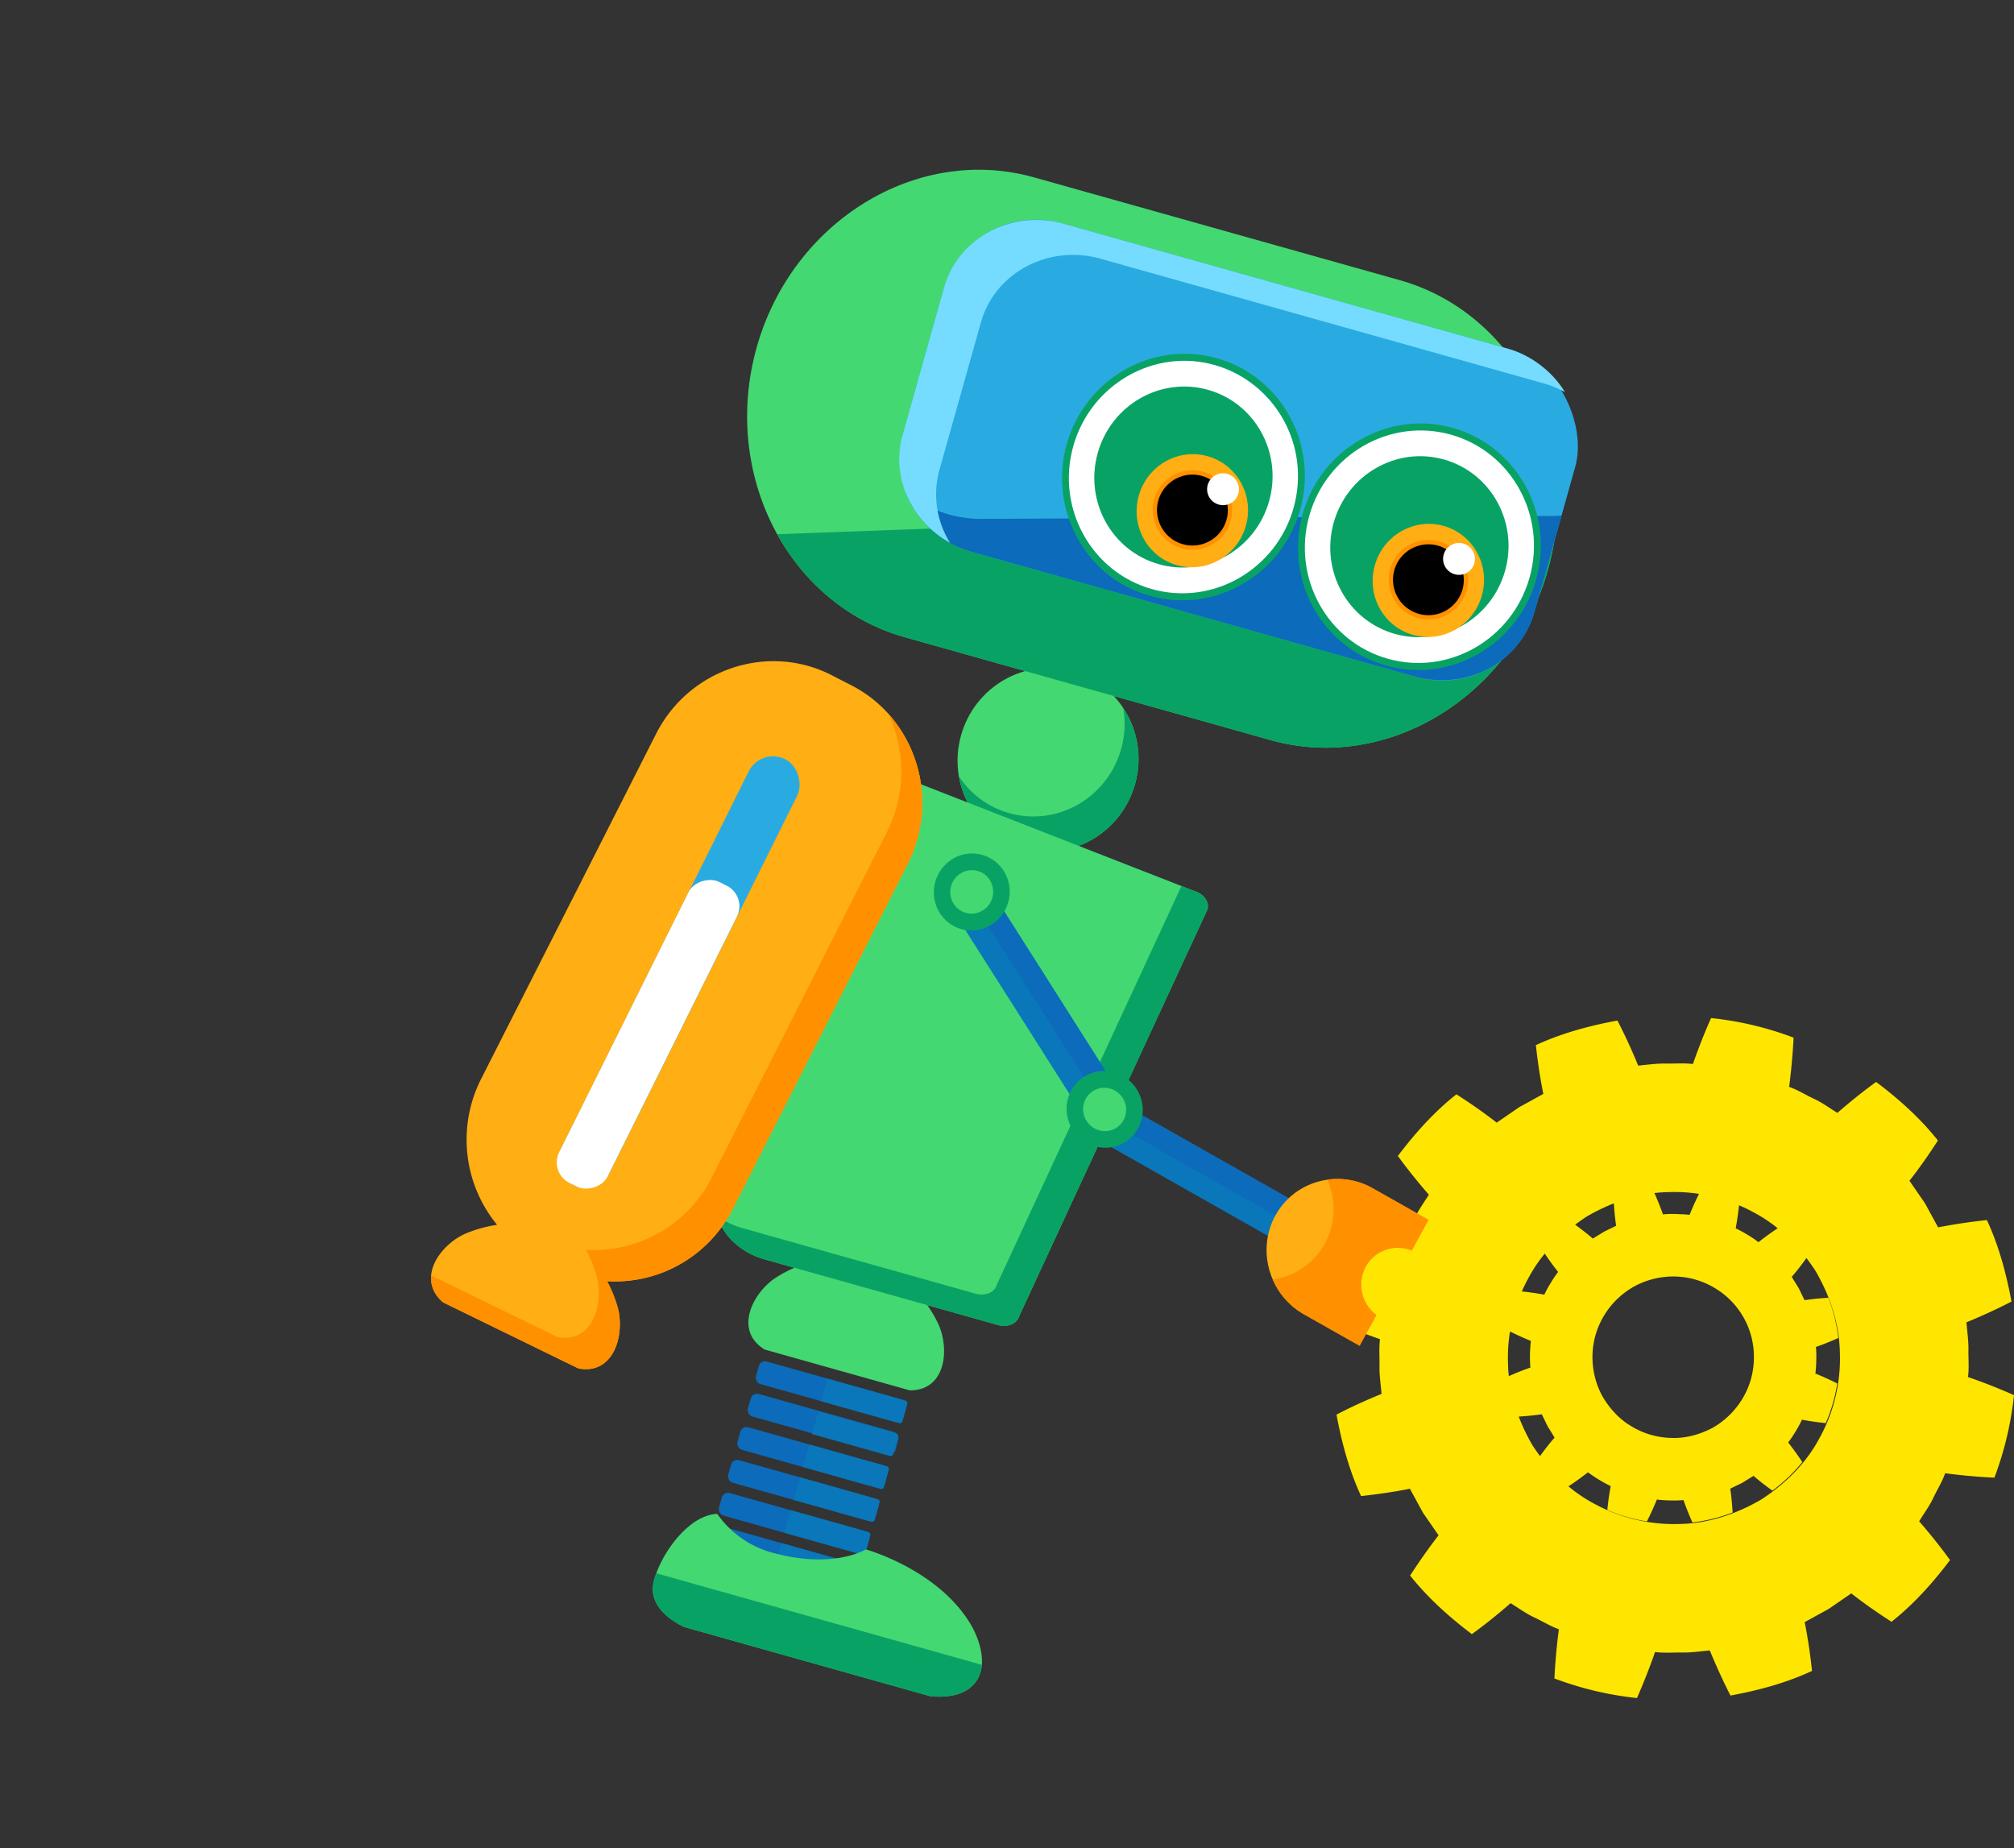
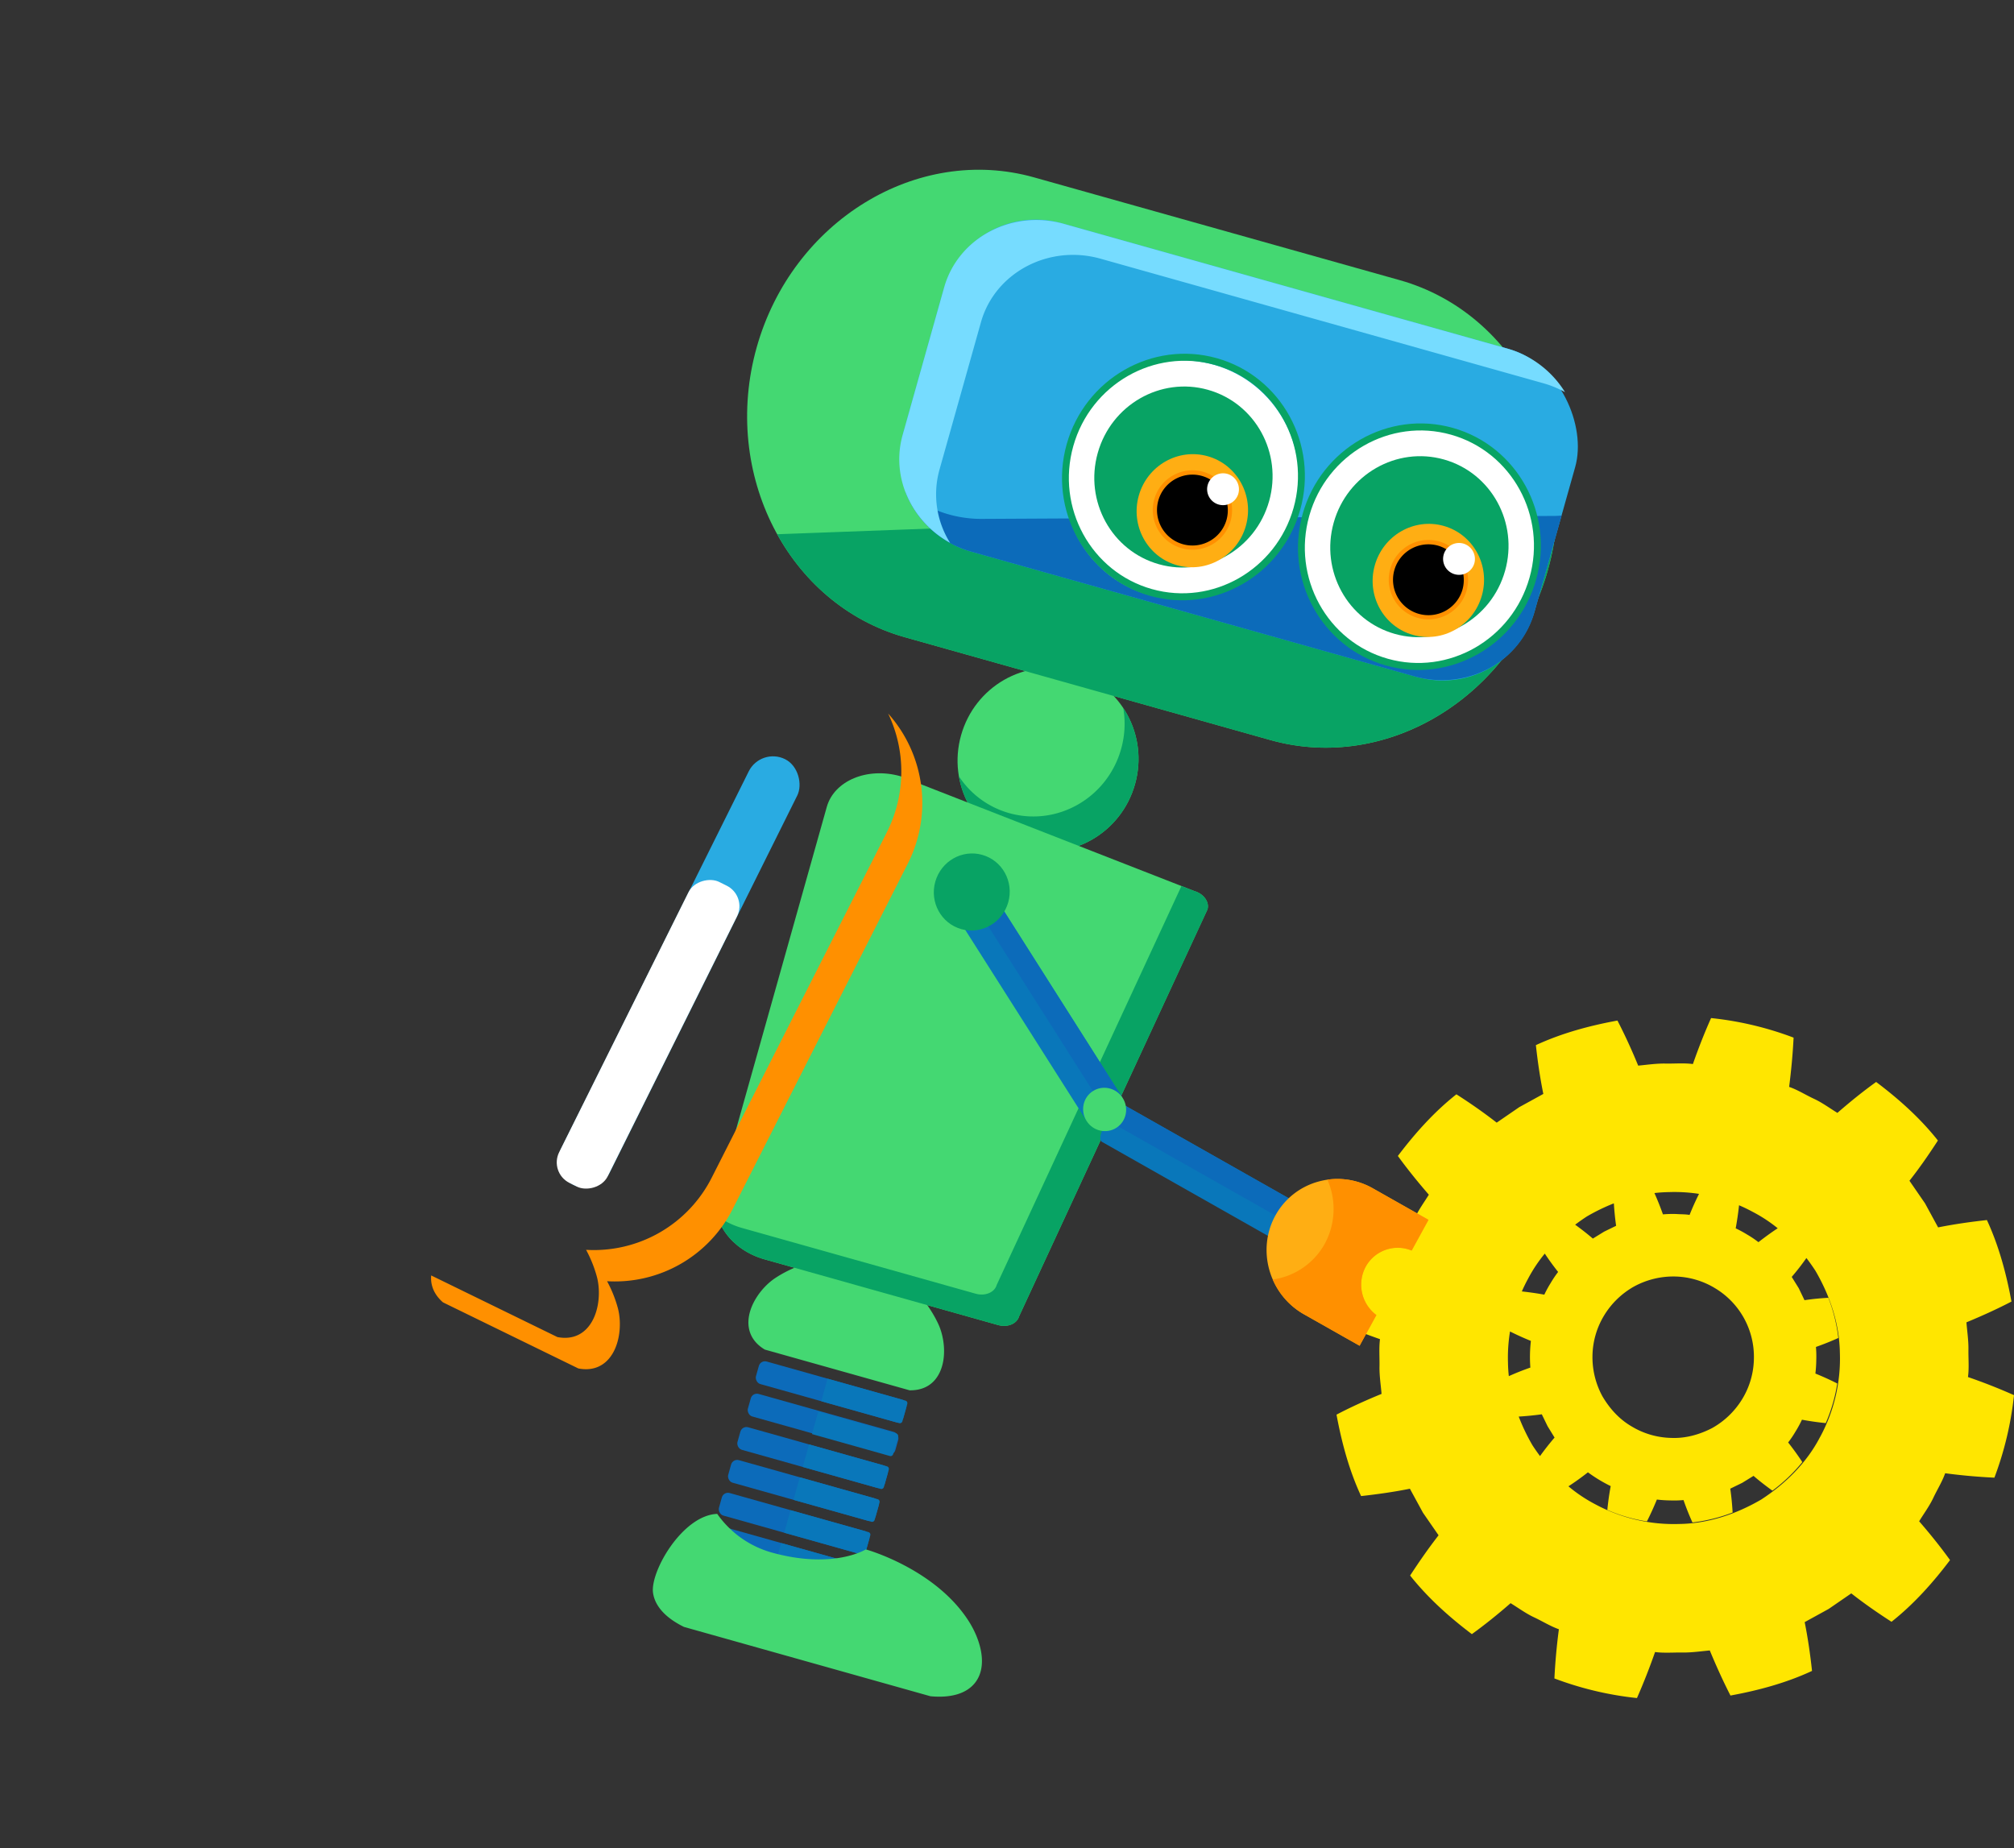
<svg xmlns="http://www.w3.org/2000/svg" viewBox="0 0 1279.53 1174.35">
  <rect x="0" y="0" width="1279.53" height="1174.35" fill="#333333" stroke="none" />
  <defs>
    <style>.cls-3{fill:#44d872}.cls-4{fill:#08a364}.cls-5{fill:#0c6bba}.cls-6{fill:#0977ba}.cls-7{fill:#ffae13}.cls-8{fill:#ff9000}.cls-9{fill:#29abe2}.cls-11{fill:#fff}</style>
  </defs>
  <g id="targets">
    <path d="M1235.8 936q15.4 2.06 31.28 2.81a211.62 211.62 0 0012.45-52.42q-14.49-6.44-29.25-11.51c.8-5.73.21-11.61.3-17.4s-.81-11.59-1.27-17.36c9.67-4 19.45-8.41 28.61-13.2-3.27-17.74-8-35.38-15.6-51.78-10.5 1.16-20.64 2.59-31 4.66l-8.32-15.28-9.89-14.34c6.56-8.36 12.33-16.71 18.08-25.57-11.18-14.16-24.83-26.36-39.24-37.2-8.39 6-16.77 12.81-24.61 19.64-4.94-3-9.65-6.53-15-9s-10.14-5.62-15.67-7.51c1.32-10.28 2.31-20.76 2.83-31.3a209.36 209.36 0 00-52.42-12.43c-4.32 9.66-8.13 19.43-11.55 29.21-5.76-.75-11.62-.19-17.43-.3s-11.56.77-17.33 1.31c-3.94-9.63-8.4-19.41-13.18-28.64-17.78 3.27-35.37 8-51.82 15.62 1.16 10.53 2.63 20.61 4.73 31l-15.27 8.39-14.35 9.85c-8.32-6.47-16.69-12.3-25.6-18C911.15 706.4 899 720 888.09 734.42c6.08 8.4 12.86 16.75 19.68 24.62-3.09 4.94-6.51 9.64-9 14.91s-5.6 10.23-7.51 15.72q-15.43-2.07-31.29-2.86a209.38 209.38 0 00-12.43 52.45c9.67 4.24 19.38 8.15 29.19 11.55-.71 5.71-.2 11.59-.31 17.38s.82 11.59 1.31 17.4c-9.66 3.94-19.44 8.35-28.62 13.18 3.29 17.7 8 35.37 15.62 51.74 10.53-1.18 20.66-2.59 31-4.67l8.32 15.27 9.9 14.31c-6.52 8.38-12.3 16.73-18.08 25.57 11.26 14.18 24.81 26.34 39.23 37.23 8.4-6.06 16.75-12.82 24.61-19.67 5 3.07 9.67 6.54 14.94 9s10.25 5.62 15.73 7.57c-1.36 10.24-2.32 20.7-2.84 31.25a210.54 210.54 0 0052.45 12.46c4.26-9.69 8.08-19.46 11.5-29.24 5.74.76 11.6.22 17.4.31s11.6-.79 17.37-1.31c4 9.65 8.43 19.44 13.14 28.64 17.8-3.27 35.41-8 51.81-15.64-1.13-10.5-2.58-20.59-4.66-31l15.24-8.38 14.36-9.88c8.33 6.53 16.67 12.32 25.56 18.05 14.16-11.21 26.34-24.84 37.18-39.21-6.05-8.4-12.8-16.78-19.62-24.64 3-4.92 6.51-9.61 9-14.89s5.61-10.2 7.53-15.64zm-106.39-155.64c-4.16 2.72-8.29 5.75-12.24 8.83a64.19 64.19 0 00-7-4.73 75.52 75.52 0 00-7.45-4.05c.87-4.8 1.61-9.7 2.12-14.67q4.5 1.92 8.81 4.26a93.28 93.28 0 0115.76 10.36zm-91.11 36.92a52.16 52.16 0 0125.76-6.28 51 51 0 0125.53 7.43 50.79 50.79 0 0124.69 44.92 50.66 50.66 0 01-7.42 25.54 52.19 52.19 0 01-19.1 18.4c-8 4.15-16.83 6.62-25.81 6.27a50.76 50.76 0 01-25.53-7.42c-7.77-4.54-13.87-11.34-18.43-19.13a52 52 0 01-6.26-25.77 50.83 50.83 0 017.42-25.53 52 52 0 0119.15-18.43zm22.12-59.9a102.49 102.49 0 0119 1.13c-2.21 4.42-4.23 8.89-6 13.37-2.8-.5-5.65-.36-8.46-.58a70.25 70.25 0 00-8.46.23c-1.62-4.54-3.44-9.16-5.41-13.54a91 91 0 019.33-.61zm-35.11 7.15c.3 4.8.76 9.46 1.44 14.26l-7.58 3.69-7.21 4.43c-3.64-3.13-7.34-6-11.24-8.82q3.6-2.72 7.37-5.19a125.44 125.44 0 0117.22-8.37zm-43.87 31.92c2.62 4 5.5 7.91 8.46 11.66a69 69 0 00-4.71 7 72.39 72.39 0 00-4.06 7.43c-4.69-.86-9.47-1.53-14.28-2.06 1.17-2.66 2.44-5.29 3.84-7.85a93.14 93.14 0 0110.75-16.18zm-22.1 49.48c4.36 2.18 8.79 4.19 13.26 6a89.89 89.89 0 00-.34 16.94c-4.6 1.61-9.26 3.44-13.68 5.45-.3-2.78-.49-5.57-.53-8.38a102.84 102.84 0 011.29-20.01zm14.27 72.32a126.12 126.12 0 01-8.74-18.25c4.94-.3 9.72-.76 14.66-1.45l3.69 7.59 4.42 7.2c-3.29 3.83-6.29 7.66-9.24 11.75-1.66-2.22-3.27-4.5-4.79-6.84zm182.73-5.3c-8.47 16.36-21.87 29.64-37.42 39.77-16 9.3-33.8 15.32-52.29 15.52a105.27 105.27 0 01-53.25-12.59 95.32 95.32 0 01-16.93-11.34c4.22-2.73 8.44-5.78 12.39-8.9a93.07 93.07 0 0014.47 8.76q-1.41 7.46-2.14 15.13a102.4 102.4 0 0025.15 7.3c2.31-4.57 4.42-9.23 6.33-13.89a76.31 76.31 0 008.42.56 67 67 0 008.5-.22c1.66 4.79 3.59 9.64 5.67 14.22a104.89 104.89 0 0025.53-6.32c-.3-5.13-.77-10.06-1.5-15.15l7.58-3.69 7.2-4.44c3.9 3.37 7.85 6.4 12 9.4a107.27 107.27 0 0019-18.15c-2.78-4.24-5.84-8.46-9-12.47a68.51 68.51 0 004.71-7 71.87 71.87 0 004.05-7.46q7.45 1.38 15.11 2.16a102 102 0 007.32-25.18c-4.55-2.31-9.2-4.4-13.89-6.31a79 79 0 00.56-8.43 70.26 70.26 0 00-.21-8.47c4.78-1.69 9.64-3.62 14.22-5.7a103.79 103.79 0 00-6.34-25.53c-5.11.29-10.05.76-15.15 1.52l-3.66-7.62-4.46-7.17c3.37-3.91 6.37-7.79 9.34-12q3 3.93 5.72 8.09c9.32 16 15.29 33.83 15.54 52.32a104.57 104.57 0 01-12.57 53.33z" fill="#ffe600" />
    <path transform="rotate(15.7 597.276 588.903)" fill="none" d="M110.05 113.79h971.05v946.78H110.05z" />
    <path class="cls-3" d="M574.83 404.83l232.32 65.35c74.34 20.91 153.66-27.71 176.26-108C1006 281.8 963.67 199 889.32 178L657 112.7c-74.35-20.92-153.67 27.7-176.27 108-22.58 80.38 19.76 163.22 94.1 184.13z" />
    <ellipse class="cls-3" cx="665.84" cy="482.7" rx="58.42" ry="57.4" transform="rotate(-74.29 665.834 482.698)" />
    <path class="cls-4" d="M713.63 449.83a59 59 0 01-1.38 26.08c-8.73 31.06-40.56 49.28-71.07 40.7a56.56 56.56 0 01-31.95-23.37 57.32 57.32 0 0040.77 45.7c30.52 8.59 62.34-9.64 71.08-40.69a58.71 58.71 0 00-7.45-48.42z" />
    <rect class="cls-5" x="479.36" y="876.83" width="97.32" height="14.88" rx="4.02" transform="rotate(15.71 528.03 884.317)" />
    <rect class="cls-5" x="473.48" y="897.72" width="97.32" height="14.88" rx="4.02" transform="rotate(15.7 523.638 907.802)" />
    <rect class="cls-5" x="467.61" y="918.61" width="97.32" height="14.88" rx="4.02" transform="rotate(15.71 516.292 926.118)" />
    <rect class="cls-5" x="461.73" y="939.5" width="97.32" height="14.88" rx="4.02" transform="rotate(15.71 510.418 946.983)" />
    <rect class="cls-5" x="455.85" y="960.39" width="97.32" height="14.88" rx="4.02" transform="rotate(15.71 504.548 967.884)" />
    <rect class="cls-5" x="449.98" y="981.28" width="97.32" height="14.88" rx="4.02" transform="rotate(15.71 498.643 988.79)" />
    <path class="cls-6" d="M573.3 903l3.12-11.06a1.68 1.68 0 00-1.15-2.08l-49.52-13.93-4 14.32 49.53 13.93a1.67 1.67 0 002.02-1.18zm-7.93 22.05a1.68 1.68 0 002.06-1.18l3.11-11.06a1.68 1.68 0 00-1.14-2.08l-49.53-13.93-4 14.32zm-5.88 20.89a1.68 1.68 0 002.06-1.18l3.11-11.06a1.67 1.67 0 00-1.14-2.08L514 917.69 510 932zm-5.87 20.89a1.68 1.68 0 002.06-1.18l3.11-11.06a1.68 1.68 0 00-1.14-2.08l-49.53-13.93-4 14.32zm-5.88 20.89a1.68 1.68 0 002.06-1.18l3.11-11.06a1.68 1.68 0 00-1.14-2.08l-49.53-13.93-4 14.32zm-5.87 20.89a1.67 1.67 0 002-1.18l3.13-11.06a1.68 1.68 0 00-1.15-2.08l-49.52-13.93-4 14.32z" />
    <path class="cls-3" d="M596.1 841.14c-4.83-10.39-12.84-20.64-23.17-29.64h-.08l-.17-.1h-.15a.69.69 0 00-.2 0h-.15l-.19.05a.6.6 0 00-.15.09h-.09l-.55.4A26.89 26.89 0 01528.91 800c-.07-.22-.18-.41-.25-.63v-.09a.86.86 0 00-.1-.16.49.49 0 00-.12-.13.69.69 0 00-.13-.11l-.17-.07a.42.42 0 00-.16 0h-.29c-13.51 2.31-25.68 6.88-35.22 13.22-8.57 5.69-17.15 17.32-17 28.54.12 7 3.69 12.83 10.33 16.8a.62.62 0 00.22.1l91.87 25.84a.67.67 0 00.24 0c7.75.07 13.83-3 17.58-9 5.99-9.47 4.73-23.86.39-33.17zm19.14 188.51c-21.24-32.9-64.36-45-64.46-45.05a6 6 0 00-.83-.13c-.1 0-20.7 12.86-60.05 1.79a63.15 63.15 0 01-34.24-24.44c-22.1.86-42.65 36.64-40.78 50.13 1.18 8.43 7.92 15.9 19.51 21.61l.37.14 156.15 43.92a2.83 2.83 0 00.4.08c12.87 1.17 22.52-1.7 27.92-8.28 8.64-10.54 3.91-27.54-3.99-39.77z" />
-     <path class="cls-4" d="M417 999.56a21.51 21.51 0 00-2.15 12.39c1.17 8.43 7.92 15.9 19.5 21.6a2.5 2.5 0 00.38.15l156.15 43.92a2.7 2.7 0 00.39.08c12.87 1.17 22.53-1.7 27.93-8.28a21.59 21.59 0 004.62-11.68z" />
    <path class="cls-3" d="M634.14 841.85L485.69 800.1c-21-5.92-34.42-24.37-29.74-41l69.33-246.48C530 496 551 487.22 572 493.14l186.68 72.94c6 1.69 9.8 6.94 8.46 11.68L647.45 836.31c-1.33 4.69-7.32 7.23-13.31 5.54z" />
    <path class="cls-4" d="M758.72 566.08l-8.12-3.17-117.39 253.48c-1.34 4.74-7.33 7.23-13.32 5.55l-148.44-41.76a48 48 0 01-15.53-7.56c3.13 12.12 14.39 23.15 29.77 27.48l148.45 41.75c6 1.69 12-.81 13.31-5.54l119.73-258.55c1.34-4.76-2.47-9.99-8.46-11.68z" />
    <path class="cls-6" d="M853.43 789.66l-5.82 10.64c-2 3.66-4.91 5.94-6.47 5.05L700 725.4c-1.56-.88-1.2-4.6.8-8.26l5.83-10.64c2-3.66 4.91-5.94 6.47-5.06l141.19 79.95c1.51.89 1.15 4.61-.86 8.27z" />
    <path class="cls-5" d="M711.53 707.56l2.91-5.32 139.8 79.16c1.56.88 1.19 4.6-.81 8.26l-2.91 5.34-139.8-79.16c-1.56-.9-1.19-4.62.81-8.28z" />
    <path class="cls-6" d="M708 703.34l-10.2 6.48c-3.51 2.23-7.17 2.81-8.14 1.29l-87.34-137.53c-1-1.52 1.12-4.58 4.63-6.81l10.21-6.47c3.5-2.23 7.16-2.81 8.13-1.3l87.31 137.53c.96 1.52-1.12 4.58-4.6 6.81z" />
    <path class="cls-5" d="M621 563.6l5.1-3.24 86.45 136.17c1 1.52-1.12 4.58-4.62 6.81l-5.11 3.24-86.4-136.17c-.97-1.52 1.11-4.58 4.58-6.81z" />
    <path class="cls-7" d="M828.42 835l35.35 20 10.69-19.54a24.07 24.07 0 01-6.8-30.69 23.18 23.18 0 0129.2-10.28L907.55 775l-35.35-20a45.41 45.41 0 00-34.73-4.27 44.59 44.59 0 00-27.24 21.6c-12.04 21.98-3.85 50.2 18.19 62.67z" />
    <path class="cls-8" d="M841.7 790.1a46.24 46.24 0 001.61-40.64A45.47 45.47 0 01872.2 755l35.35 20-10.69 19.54a23.2 23.2 0 00-29.21 10.28 24.09 24.09 0 006.81 30.69L863.77 855l-35.35-20a46.68 46.68 0 01-19.81-22.08 44.83 44.83 0 0033.09-22.82z" />
-     <ellipse class="cls-4" cx="701.79" cy="704.88" rx="24.08" ry="24.51" transform="rotate(-32.41 701.68 704.824)" />
    <ellipse class="cls-3" cx="701.79" cy="704.88" rx="13.6" ry="13.84" transform="rotate(-32.41 701.779 704.872)" />
    <ellipse class="cls-4" cx="617.36" cy="566.67" rx="24.51" ry="24.08" transform="rotate(-74.29 617.397 566.674)" />
-     <ellipse class="cls-3" cx="617.36" cy="566.67" rx="13.84" ry="13.6" transform="rotate(-74.29 617.349 566.668)" />
    <path class="cls-4" d="M493.79 339.42c17.32 31.26 45.51 55.42 81 65.41l232.31 65.35c74.35 20.91 153.67-27.71 176.27-108a162.25 162.25 0 006-41.09z" />
    <rect class="cls-9" x="578.86" y="177.75" width="416.83" height="216.41" rx="60.78" transform="rotate(15.71 787.323 285.96)" />
    <path class="cls-5" d="M987.85 327.79l-364.15 1.88a76.11 76.11 0 01-48.51-17.22 63.07 63.07 0 0042 38.07l281.54 79.2c32.93 9.26 67.1-8.91 76-40.37l17.38-61.79c-1.44.09-2.83.22-4.26.23z" />
    <path d="M596.8 298.64l26.42-93.93c8.85-31.46 43-49.62 75.94-40.36l281.55 79.2a64.25 64.25 0 0113.58 5.62 63.4 63.4 0 00-36.95-27.78l-281.54-79.2c-32.92-9.26-67.1 8.91-75.95 40.37l-26.42 93.92c-7.54 26.83 5.71 55 30.19 68.42a58 58 0 01-6.82-46.26z" fill="#76dcff" />
    <ellipse class="cls-11" cx="751.86" cy="303.07" rx="76.18" ry="74.85" transform="matrix(.27 -.96 .96 .27 256.53 944.78)" />
    <path class="cls-4" d="M730.63 378.56c-40.9-11.51-64.64-54.73-52.94-96.36s54.51-66.12 95.41-54.62 64.64 54.73 52.93 96.35-54.5 66.13-95.4 54.63zm41.26-146.68c-38.57-10.85-78.93 12.26-90 51.51s11.35 80 49.92 90.87 78.93-12.26 90-51.52-11.35-80.01-49.92-90.86z" />
    <ellipse class="cls-4" cx="751.86" cy="303.07" rx="57.56" ry="56.55" transform="rotate(-74.29 751.858 303.07)" />
    <ellipse class="cls-7" cx="757.48" cy="324.45" rx="35.97" ry="35.34" transform="rotate(-74.29 757.514 324.443)" />
    <path class="cls-8" d="M781.75 331.28a25.22 25.22 0 11-17.32-31.53 25.44 25.44 0 0117.32 31.53z" />
    <path d="M779.15 330.55a22.52 22.52 0 11-15.46-28.16 22.7 22.7 0 0115.46 28.16z" />
    <path class="cls-11" d="M786.72 313.73a10.12 10.12 0 11-7-12.66 10.21 10.21 0 017 12.66z" />
    <ellipse class="cls-11" cx="901.78" cy="347.34" rx="76.18" ry="74.85" transform="rotate(-74.29 901.771 347.345)" />
    <path class="cls-4" d="M880.55 422.83c-40.9-11.5-64.64-54.73-52.94-96.35s54.51-66.13 95.41-54.62 64.64 54.72 52.93 96.35-54.5 66.13-95.4 54.62zm41.26-146.67c-38.57-10.85-78.93 12.26-90 51.51s11.35 80 49.92 90.86 78.93-12.26 90-51.51-11.35-80.02-49.92-90.86z" />
    <ellipse class="cls-4" cx="901.78" cy="347.34" rx="57.56" ry="56.55" transform="rotate(-74.29 901.771 347.345)" />
    <ellipse class="cls-7" cx="907.4" cy="368.73" rx="35.97" ry="35.34" transform="rotate(-74.29 907.443 368.71)" />
    <path class="cls-8" d="M931.67 375.55A25.22 25.22 0 11914.35 344a25.44 25.44 0 0117.32 31.55z" />
    <path d="M929.07 374.82a22.51 22.51 0 11-15.46-28.15 22.71 22.71 0 0115.46 28.15z" />
    <path class="cls-11" d="M936.64 358a10.12 10.12 0 11-6.95-12.65 10.2 10.2 0 016.95 12.65z" />
-     <path class="cls-7" d="M541.16 435.55l-12.56-6.47c-40.52-20.9-90.83-4.18-111.78 37.16L305.65 685.51a85.26 85.26 0 0010.17 92.68 80.74 80.74 0 00-20.11 5.58c-9.41 4.08-19.86 14-21.63 25.11-1.11 6.94 1.4 13.3 7.23 18.41a.9.9 0 00.2.14l85.82 41.9a.94.94 0 00.22.07c7.6 1.45 14.12-.52 18.83-5.69 7.55-8.28 8.81-22.69 6.16-32.66a80.51 80.51 0 00-6.85-17.05 83.9 83.9 0 0079.88-46l111.17-219.31c20.96-41.33 4.94-92.25-35.58-113.14z" />
    <path class="cls-8" d="M564.25 453.33a85.36 85.36 0 01-.84 75.45L452.24 748.06a83.89 83.89 0 01-79.88 46 80.51 80.51 0 016.85 17.09c2.65 10 1.39 24.38-6.16 32.65-4.71 5.18-11.23 7.15-18.83 5.7a1 1 0 01-.22-.08l-80.06-39.09c-.56 6.37 1.95 12.21 7.37 17a.9.9 0 00.2.14l85.82 41.9a.94.94 0 00.22.07c7.6 1.45 14.12-.52 18.83-5.69 7.55-8.28 8.81-22.69 6.16-32.66a80.51 80.51 0 00-6.85-17.09 83.9 83.9 0 0079.88-46l111.17-219.31a85.22 85.22 0 00-12.49-95.36z" />
    <rect class="cls-9" x="414.24" y="466.52" width="34.44" height="302.07" rx="17.22" transform="rotate(26.45 431.487 617.632)" />
    <rect class="cls-11" x="304.97" y="639.94" width="213.57" height="34.44" rx="14.54" transform="rotate(-63.55 411.722 657.153)" />
  </g>
</svg>